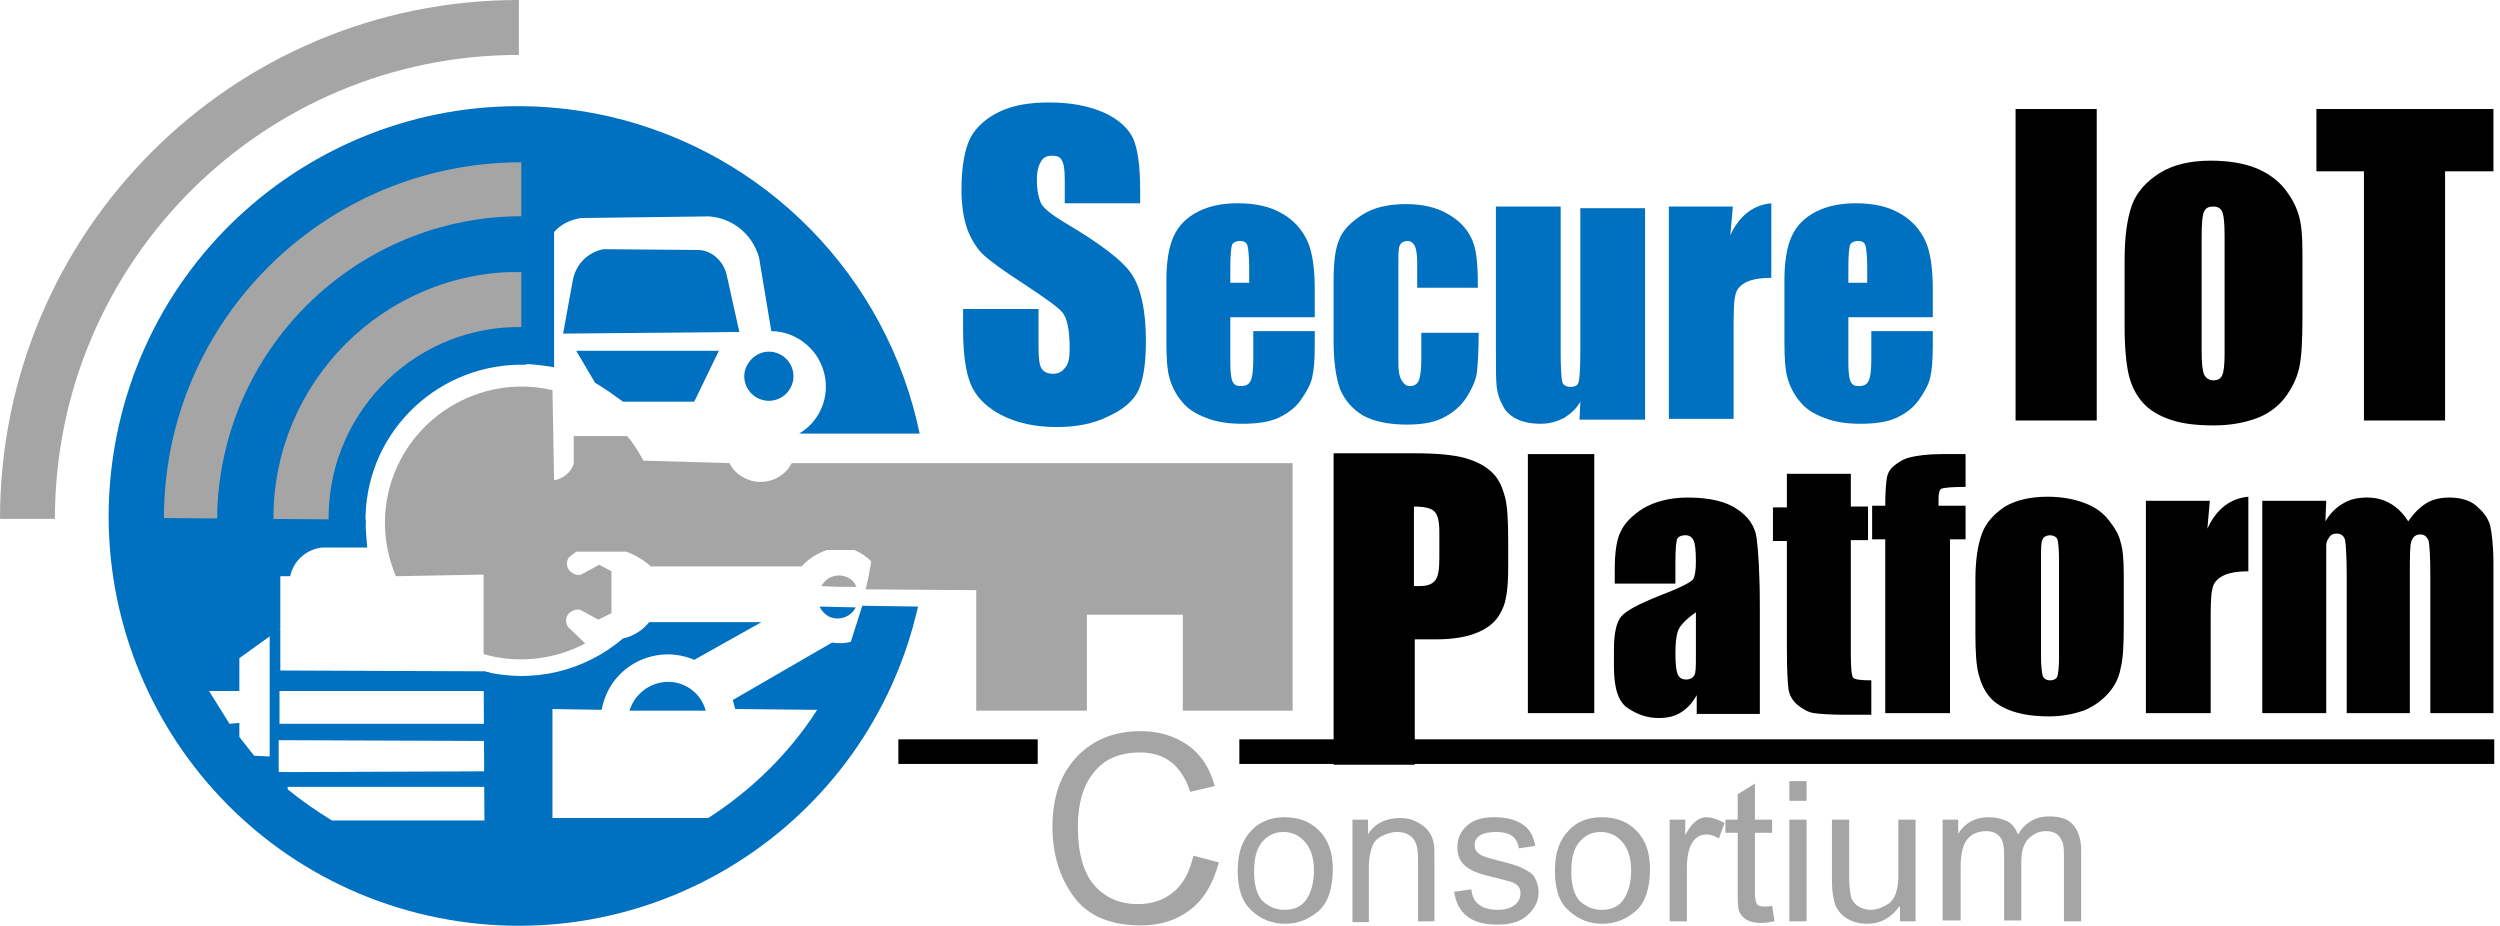
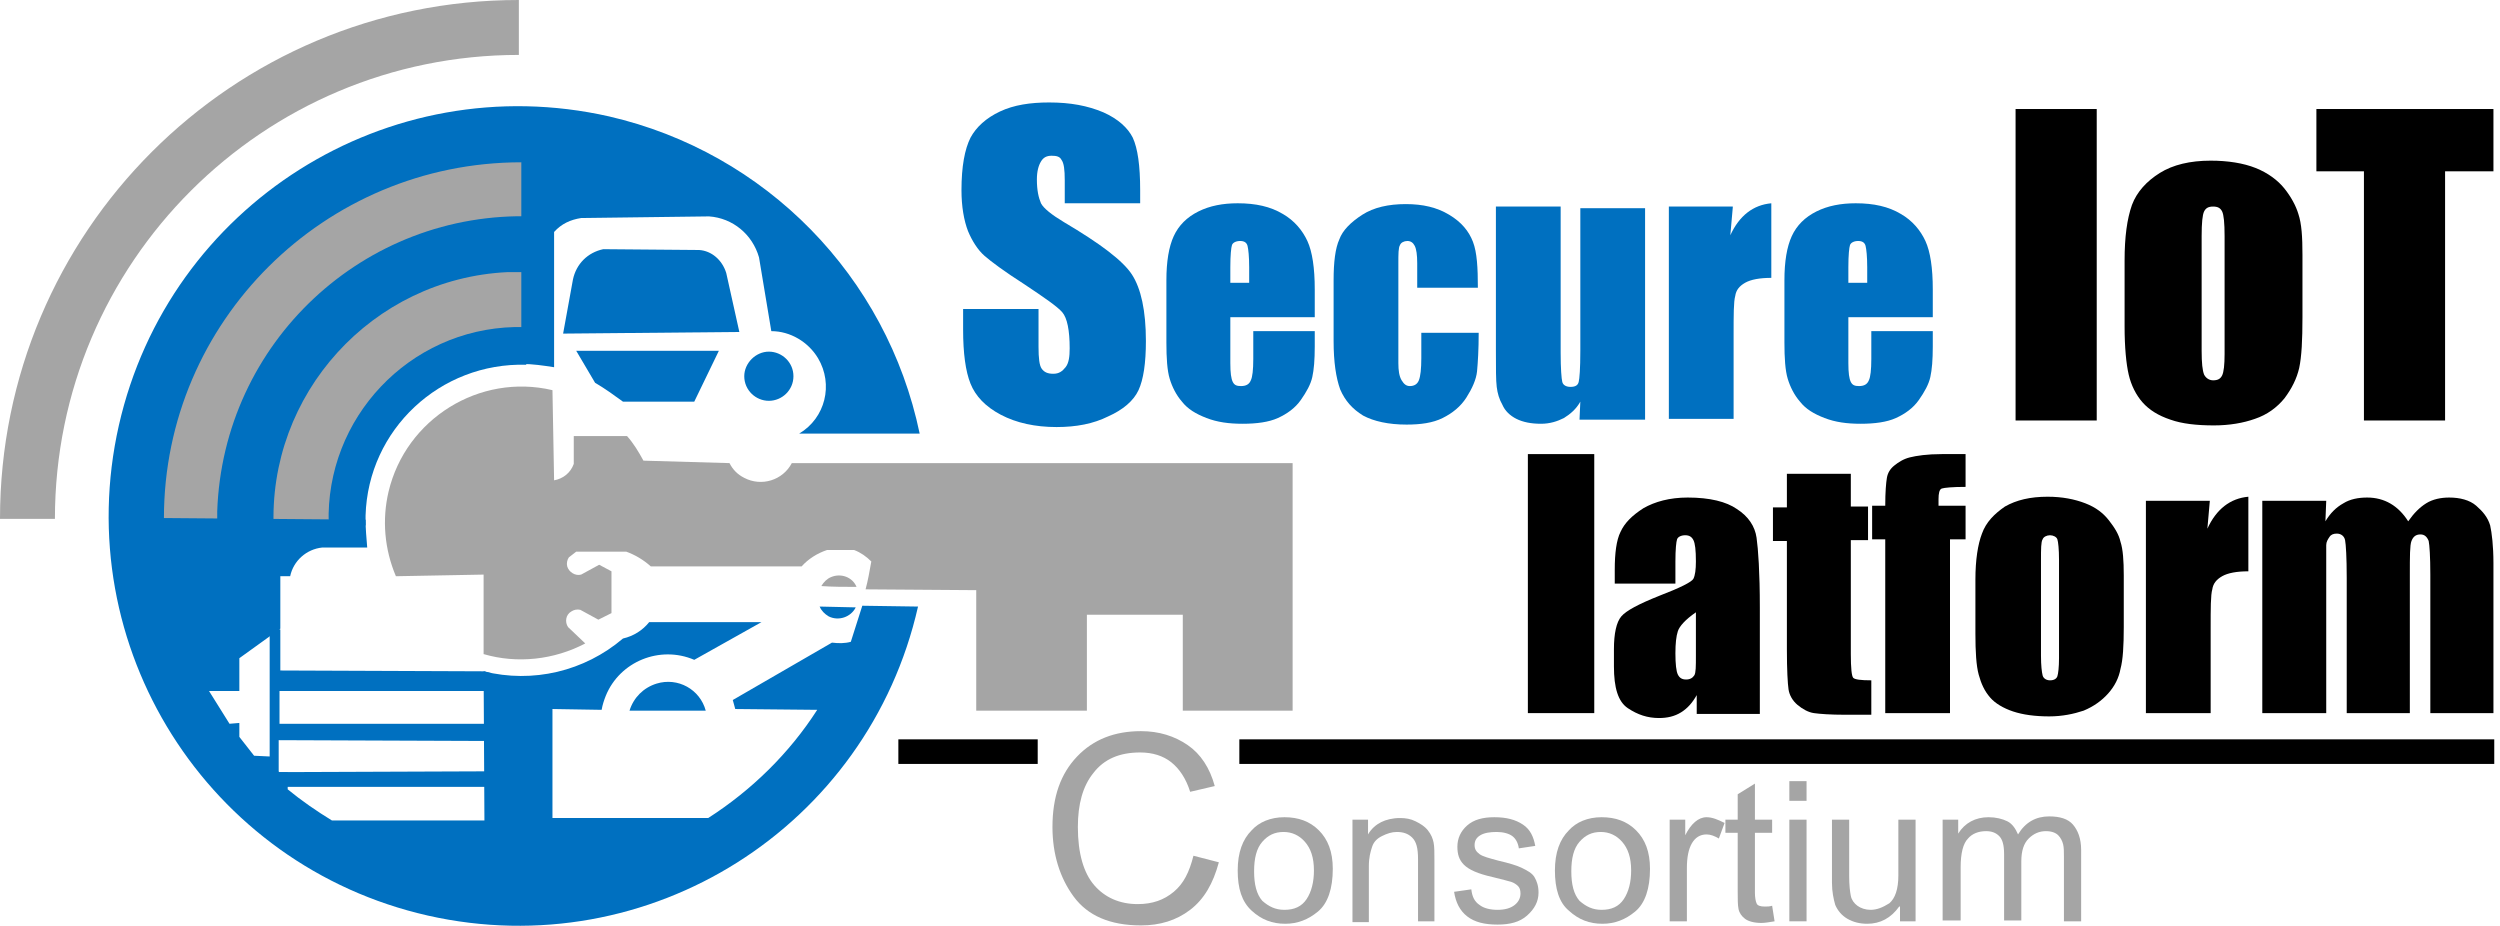
<svg xmlns="http://www.w3.org/2000/svg" width="305px" height="113px" viewBox="0 0 305 113" version="1.1">
  <title>logo</title>
  <desc>Created with Sketch.</desc>
  <defs />
  <g id="Page-1" stroke="none" stroke-width="1" fill="none" fill-rule="evenodd">
    <g id="logo">
      <g id="Group">
        <path d="M148.7,105.2 C148,107.8 146.9,109.7 145.2,111 C143.5,112.3 141.5,112.9 139.2,112.9 C135.4,112.9 132.7,111.7 131,109.4 C129.3,107.1 128.4,104.2 128.4,100.9 C128.4,97.2 129.4,94.4 131.4,92.3 C133.4,90.2 136,89.2 139.2,89.2 C141.4,89.2 143.3,89.8 144.9,90.9 C146.5,92 147.6,93.7 148.2,95.9 L145.2,96.6 C144.7,95 143.9,93.8 142.9,93 C141.9,92.2 140.6,91.8 139.1,91.8 C136.6,91.8 134.7,92.6 133.4,94.3 C132.1,95.9 131.5,98.1 131.5,100.9 C131.5,104.1 132.2,106.5 133.5,108 C134.8,109.5 136.6,110.3 138.8,110.3 C140.6,110.3 142,109.8 143.2,108.8 C144.4,107.8 145.1,106.4 145.6,104.4 L148.7,105.2 L148.7,105.2 Z" id="Shape" fill="#A5A5A5" />
        <g transform="translate(151, 95)" id="Shape" fill="#A5A5A5">
          <path d="M5.7,4.7 C7.4,4.7 8.8,5.2 9.9,6.3 C11,7.4 11.6,8.9 11.6,11 C11.6,13.4 11,15.2 9.8,16.2 C8.6,17.2 7.3,17.7 5.8,17.7 C4.2,17.7 2.9,17.2 1.7,16.1 C0.5,15 -5.68434189e-14,13.4 -5.68434189e-14,11.2 C-5.68434189e-14,9 0.6,7.4 1.7,6.3 C2.6,5.3 4,4.7 5.7,4.7 L5.7,4.7 Z M5.7,16 C6.9,16 7.8,15.6 8.4,14.7 C9,13.8 9.3,12.6 9.3,11.2 C9.3,9.6 8.9,8.5 8.2,7.7 C7.5,6.9 6.6,6.5 5.6,6.5 C4.5,6.5 3.7,6.9 3,7.7 C2.3,8.5 2,9.7 2,11.3 C2,12.9 2.3,14.1 3,14.9 C3.8,15.6 4.6,16 5.7,16 L5.7,16 Z" />
          <path d="M24.1,17.4 L22,17.4 L22,9.8 C22,8.5 21.8,7.7 21.3,7.2 C20.8,6.7 20.2,6.5 19.4,6.5 C18.8,6.5 18.2,6.7 17.6,7 C17,7.3 16.6,7.7 16.4,8.3 C16.2,8.9 16,9.6 16,10.7 L16,17.5 L14,17.5 L14,5 L15.9,5 L15.9,6.8 L15.9,6.8 C16.3,6.1 16.9,5.6 17.5,5.3 C18.1,5 18.9,4.8 19.8,4.8 C20.5,4.8 21.1,4.9 21.7,5.2 C22.3,5.5 22.8,5.8 23.2,6.3 C23.6,6.8 23.8,7.3 23.9,7.8 C24,8.3 24,9 24,10 L24,17.4 L24.1,17.4 Z" />
          <path d="M34.3,8.5 C34.2,7.8 33.9,7.3 33.5,7 C33.1,6.7 32.4,6.5 31.6,6.5 C30.8,6.5 30.1,6.6 29.6,6.9 C29.1,7.2 28.9,7.6 28.9,8.1 C28.9,8.6 29.1,8.9 29.5,9.2 C29.9,9.5 30.7,9.7 31.8,10 C33.1,10.3 34.1,10.6 34.7,10.9 C35.3,11.2 35.9,11.5 36.2,12 C36.5,12.5 36.7,13.1 36.7,13.9 C36.7,15 36.2,15.9 35.3,16.7 C34.4,17.5 33.2,17.8 31.7,17.8 C30.1,17.8 28.9,17.5 28,16.8 C27.1,16.1 26.6,15.1 26.4,13.8 L28.5,13.5 C28.6,14.4 28.9,15 29.5,15.4 C30,15.8 30.8,16 31.7,16 C32.6,16 33.3,15.8 33.8,15.4 C34.3,15 34.5,14.5 34.5,14 C34.5,13.6 34.4,13.3 34.2,13.1 C34,12.9 33.7,12.7 33.4,12.6 C33.1,12.5 32.3,12.3 31.1,12 C29.3,11.6 28.2,11.1 27.6,10.5 C27,9.9 26.8,9.2 26.8,8.3 C26.8,7.3 27.2,6.4 28,5.7 C28.8,5 29.9,4.7 31.3,4.7 C32.8,4.7 33.9,5 34.8,5.6 C35.7,6.2 36.1,7.1 36.3,8.2 L34.3,8.5 L34.3,8.5 Z" />
          <path d="M44.4,4.7 C46.1,4.7 47.5,5.2 48.6,6.3 C49.7,7.4 50.3,8.9 50.3,11 C50.3,13.4 49.7,15.2 48.5,16.2 C47.3,17.2 46,17.7 44.5,17.7 C42.9,17.7 41.6,17.2 40.4,16.1 C39.2,15.1 38.7,13.4 38.7,11.2 C38.7,9 39.3,7.4 40.4,6.3 C41.3,5.3 42.7,4.7 44.4,4.7 L44.4,4.7 Z M44.4,16 C45.6,16 46.5,15.6 47.1,14.7 C47.7,13.8 48,12.6 48,11.2 C48,9.6 47.6,8.5 46.9,7.7 C46.2,6.9 45.3,6.5 44.3,6.5 C43.2,6.5 42.4,6.9 41.7,7.7 C41,8.5 40.7,9.7 40.7,11.3 C40.7,12.9 41,14.1 41.7,14.9 C42.5,15.6 43.3,16 44.4,16 L44.4,16 Z" />
          <path d="M59.4,5.4 L58.7,7.3 C58.2,7 57.7,6.8 57.2,6.8 C56.4,6.8 55.8,7.2 55.4,7.9 C55,8.6 54.8,9.6 54.8,10.9 L54.8,17.4 L52.7,17.4 L52.7,5 L54.6,5 L54.6,6.9 L54.6,6.9 C55.3,5.5 56.2,4.7 57.2,4.7 C57.9,4.7 58.6,5 59.4,5.4 L59.4,5.4 Z" />
          <path d="M65.5,17.4 C64.9,17.5 64.3,17.6 63.9,17.6 C63,17.6 62.3,17.4 61.9,17.1 C61.5,16.8 61.2,16.4 61.1,15.9 C61,15.4 61,14.7 61,13.8 L61,6.6 L59.5,6.6 L59.5,5 L61,5 L61,1.9 L63.1,0.6 L63.1,5 L65.2,5 L65.2,6.6 L63.1,6.6 L63.1,13.9 C63.1,14.5 63.2,15 63.3,15.2 C63.4,15.5 63.8,15.6 64.3,15.6 C64.6,15.6 64.9,15.6 65.2,15.5 L65.5,17.4 L65.5,17.4 Z" />
          <path d="M69.4,2.7 L67.3,2.7 L67.3,0.3 L69.4,0.3 L69.4,2.7 L69.4,2.7 Z M69.4,17.4 L67.3,17.4 L67.3,5 L69.4,5 L69.4,17.4 L69.4,17.4 Z" />
          <path d="M82.7,17.4 L80.8,17.4 L80.8,15.6 L80.7,15.6 C79.7,17 78.4,17.7 76.8,17.7 C75.9,17.7 75.1,17.5 74.4,17.1 C73.7,16.7 73.2,16.1 72.9,15.4 C72.7,14.7 72.5,13.8 72.5,12.7 L72.5,5 L74.6,5 L74.6,11.9 C74.6,13 74.7,13.8 74.8,14.3 C74.9,14.8 75.2,15.2 75.6,15.5 C76,15.8 76.6,16 77.2,16 C78,16 78.7,15.7 79.5,15.2 C80.2,14.6 80.6,13.5 80.6,11.8 L80.6,5 L82.7,5 L82.7,17.4 L82.7,17.4 Z" />
          <path d="M102.9,17.4 L100.8,17.4 L100.8,9.5 C100.8,8.9 100.8,8.4 100.7,8 C100.6,7.6 100.4,7.2 100.1,6.9 C99.8,6.6 99.3,6.4 98.6,6.4 C97.8,6.4 97.1,6.7 96.5,7.3 C95.9,7.9 95.6,8.8 95.6,10.1 L95.6,17.3 L93.5,17.3 L93.5,9.2 C93.5,8.1 93.3,7.4 92.9,7 C92.5,6.6 92,6.4 91.3,6.4 C90.4,6.4 89.6,6.7 89.1,7.3 C88.5,7.9 88.2,9.1 88.2,10.8 L88.2,17.3 L86,17.3 L86,5 L87.9,5 L87.9,6.7 L87.9,6.7 C88.7,5.4 90,4.7 91.6,4.7 C92.5,4.7 93.3,4.9 93.9,5.2 C94.5,5.5 94.9,6.1 95.2,6.8 C96.1,5.3 97.4,4.6 99,4.6 C100.3,4.6 101.3,4.9 101.9,5.6 C102.5,6.3 102.9,7.3 102.9,8.7 L102.9,17.4 L102.9,17.4 Z" />
        </g>
        <path d="M104.5,71.6 C104,70.4 102.6,69.9 101.4,70.4 C100.9,70.6 100.5,71 100.2,71.5 C101.6,71.6 103,71.6 104.5,71.6 L104.5,71.6 L104.5,71.6 Z" id="Shape" fill="#A5A5A5" />
        <path d="M78.5,56.2 C77.9,55.1 77.3,54.1 76.5,53.2 L76.5,53.2 L70,53.2 L70,56.6 C69.6,57.7 68.7,58.4 67.6,58.6 L67.4,47.6 C58.5,45.5 49.5,51.1 47.4,60 C46.6,63.4 46.9,67 48.3,70.3 L48.3,70.3 L59,70.1 L59,79.8 C63.1,81 67.6,80.5 71.4,78.5 L71.4,78.5 L69.3,76.5 C68.9,75.9 69,75 69.7,74.6 C70,74.4 70.4,74.3 70.8,74.4 L70.8,74.4 L73,75.6 L74.6,74.8 L74.6,69.7 L73.1,68.9 L70.9,70.1 C70.2,70.3 69.4,69.8 69.2,69.1 C69.1,68.7 69.2,68.3 69.4,68 L70.3,67.3 L76.4,67.3 C77.5,67.7 78.5,68.3 79.4,69.1 L79.4,69.1 L97.8,69.1 C98.6,68.2 99.7,67.5 100.9,67.1 L100.9,67.1 L104.2,67.1 C105,67.4 105.7,67.9 106.3,68.5 C106.1,69.6 105.9,70.8 105.6,71.9 L105.6,71.9 L119.1,72 L119.1,86.7 L132.6,86.7 L132.6,75 L144.3,75 L144.3,86.7 L157.7,86.7 L157.7,56.5 L96.6,56.5 C95.5,58.6 92.9,59.4 90.8,58.3 C90,57.9 89.4,57.3 89,56.5 L89,56.5 L78.5,56.2 L78.5,56.2 L78.5,56.2 L78.5,56.2 Z" id="Shape" fill="#A5A5A5" />
        <path d="M100,74 L104.4,74.1 C103.8,75.3 102.3,75.8 101.1,75.2 C100.6,74.9 100.2,74.5 100,74 L100,74 L100,74 Z" id="Shape" fill="#0070C0" />
        <path d="M76.8,86.7 L86.1,86.7 C85.4,84.1 82.7,82.6 80.1,83.4 C78.5,83.9 77.3,85.1 76.8,86.7 L76.8,86.7 L76.8,86.7 Z" id="Shape" fill="#0070C0" />
        <path d="M96.8,45.9 C96.8,44.2 95.4,42.9 93.8,42.9 C92.2,42.9 90.8,44.3 90.8,45.9 C90.8,47.6 92.2,48.9 93.8,48.9 C95.4,48.9 96.8,47.6 96.8,45.9 L96.8,45.9 L96.8,45.9 Z" id="Shape" fill="#0070C0" />
        <path d="M76,49 L84.7,49 L87.7,42.8 L70.3,42.8 L72.6,46.7 C73.8,47.4 74.9,48.2 76,49 L76,49 L76,49 Z" id="Shape" fill="#0070C0" />
        <path d="M88.6,33.3 L90.2,40.5 L68.7,40.7 L69.9,34.1 C70.3,32.2 71.7,30.8 73.6,30.4 L73.6,30.4 L85.3,30.5 C86.8,30.6 88.1,31.7 88.6,33.3 L88.6,33.3 L88.6,33.3 Z" id="Shape" fill="#0070C0" />
        <path d="M0,63.3 L6.7,63.3 C6.7,32 32.1,6.7 63.3,6.7 L63.3,6.7 L63.3,0 C28.3,0 0,28.3 0,63.3 L0,63.3 L0,63.3 Z" id="Shape" fill="#A5A5A5" />
        <polygon id="Shape" fill="#0070C0" points="32.9 76.4 34.2 76.8 34.2 81.8 59.1 81.9 59.8 82.1 59.8 84.3 34.1 84.3 34.1 88.3 59.8 88.3 59.8 90.4 34 90.3 34 94.2 59.8 94.1 59.8 96 34 96 32.9 94.1 32.9 76.4" />
        <path d="M17.4,64.6 C17.4,38.4 38.6,17.1 64.8,17 L65,17 L65,17 L65,41.2 C52.2,41.5 41.9,51.8 41.6,64.6 L41.6,64.6 L17.4,64.6 L17.4,64.6 L17.4,64.6 L17.4,64.6 Z" id="Shape" fill="#A5A5A5" />
        <path d="M112.2,52.9 L97.5,52.9 C100.7,51 101.7,46.9 99.8,43.7 C98.6,41.7 96.4,40.4 94.1,40.4 L92.6,31.4 C91.8,28.6 89.4,26.6 86.5,26.4 L70.9,26.6 C69.6,26.8 68.5,27.3 67.6,28.3 L67.6,44.8 C66.3,44.6 65,44.4 63.6,44.4 L63.6,44.4 L63.6,19.8 C39.6,19.8 20,39.2 20,63.2 L20,63.2 L20,63.2 L44.6,63.4 C44.6,64.5 44.7,65.6 44.8,66.8 L44.8,66.8 L39.3,66.8 C37.4,67 35.8,68.4 35.4,70.3 L34.2,70.3 L34.2,76.7 L29.2,80.3 L29.2,84.3 L25.5,84.3 L28,88.3 L29.2,88.2 L29.2,89.9 L31,92.2 L33.1,92.3 L34,94.2 L35.1,94.2 L35.1,96.3 C36.8,97.7 38.7,99 40.5,100.1 L40.5,100.1 L59.1,100.1 L59,81.9 C65,83.4 71.3,81.9 76,77.9 C77.3,77.6 78.4,76.9 79.2,75.9 L79.2,75.9 L92.9,75.9 L84.7,80.5 C80.5,78.7 75.6,80.7 73.9,84.9 C73.7,85.4 73.5,86 73.4,86.6 L67.4,86.5 L67.4,99.8 L86.4,99.8 C91.7,96.4 96.3,91.9 99.7,86.6 L99.7,86.6 L89.7,86.5 C89.6,86.1 89.5,85.8 89.4,85.4 L101.5,78.4 C102.3,78.5 103.1,78.5 103.8,78.3 L103.8,78.3 L105.2,73.9 L112,74 C105.9,100.9 79.2,117.8 52.2,111.7 C25.3,105.6 8.4,78.9 14.5,51.9 C20.6,25 47.3,8.1 74.3,14.2 C93.4,18.6 108.2,33.7 112.2,52.9 L112.2,52.9 L112.2,52.9 Z" id="Shape" fill="#0070C0" />
        <path d="M33.4,64.6 C32.6,48.1 45.4,34 61.9,33.2 L65,33.2 C64.9,30.9 64.9,28.7 65,26.4 C44.4,25.7 27.2,41.8 26.5,62.4 L26.5,64.6 L26.5,64.6 L33.4,64.6 L33.4,64.6 L33.4,64.6 L33.4,64.6 Z" id="Shape" fill="#0070C0" />
        <path d="M40.1,63.9 C39.7,51 49.9,40.2 62.8,39.9 L64.3,39.9 L64.3,39.9 L64.2,44.5 C53.7,44.2 44.9,52.4 44.6,62.9 L44.6,64.1 L44.6,64.1 L40.1,63.9 L40.1,63.9 L40.1,63.9 L40.1,63.9 Z" id="Shape" fill="#0070C0" />
        <path d="M139.1,24.8 L129.9,24.8 L129.9,22 C129.9,20.7 129.8,19.9 129.5,19.5 C129.3,19.1 128.9,19 128.3,19 C127.7,19 127.3,19.2 127,19.7 C126.7,20.2 126.5,20.9 126.5,21.9 C126.5,23.2 126.7,24.1 127,24.8 C127.3,25.4 128.3,26.2 129.8,27.1 C134.2,29.7 137,31.8 138.1,33.5 C139.2,35.2 139.8,37.9 139.8,41.6 C139.8,44.3 139.5,46.3 138.9,47.6 C138.3,48.9 137,50 135.2,50.8 C133.4,51.7 131.3,52.1 128.9,52.1 C126.3,52.1 124,51.6 122.1,50.6 C120.2,49.6 119,48.3 118.4,46.8 C117.8,45.3 117.5,43.1 117.5,40.2 L117.5,37.7 L126.7,37.7 L126.7,42.3 C126.7,43.7 126.8,44.6 127.1,45 C127.4,45.4 127.8,45.6 128.5,45.6 C129.2,45.6 129.6,45.3 130,44.8 C130.4,44.3 130.5,43.5 130.5,42.5 C130.5,40.3 130.2,38.8 129.6,38.1 C129,37.4 127.4,36.3 125,34.7 C122.5,33.1 120.9,31.9 120.1,31.2 C119.3,30.5 118.6,29.4 118.1,28.2 C117.6,26.9 117.3,25.2 117.3,23.2 C117.3,20.3 117.7,18.2 118.4,16.8 C119.1,15.5 120.3,14.4 122,13.6 C123.7,12.8 125.7,12.5 128,12.5 C130.6,12.5 132.7,12.9 134.6,13.7 C136.4,14.5 137.6,15.6 138.2,16.8 C138.8,18.1 139.1,20.2 139.1,23.2 L139.1,24.8 L139.1,24.8 Z" id="Shape" fill="#0070C0" />
        <g transform="translate(142, 24)" id="Shape" fill="#0070C0">
          <path d="M18.3,14.7 L8.1,14.7 L8.1,20.3 C8.1,21.5 8.2,22.2 8.4,22.6 C8.6,23 8.9,23.1 9.4,23.1 C10,23.1 10.4,22.9 10.6,22.4 C10.8,22 10.9,21.1 10.9,19.8 L10.9,16.4 L18.4,16.4 L18.4,18.3 C18.4,19.9 18.3,21.1 18.1,22 C17.9,22.9 17.4,23.8 16.7,24.8 C16,25.8 15,26.5 13.9,27 C12.8,27.5 11.3,27.7 9.6,27.7 C7.9,27.7 6.5,27.5 5.2,27 C3.9,26.5 2.9,25.9 2.2,25 C1.5,24.2 1,23.2 0.7,22.2 C0.4,21.2 0.3,19.7 0.3,17.8 L0.3,10.2 C0.3,7.9 0.6,6.1 1.2,4.8 C1.8,3.5 2.8,2.5 4.2,1.8 C5.6,1.1 7.2,0.8 9,0.8 C11.2,0.8 13,1.2 14.5,2.1 C15.9,2.9 16.9,4.1 17.5,5.4 C18.1,6.7 18.4,8.7 18.4,11.3 L18.4,14.7 L18.3,14.7 Z M10.4,10.5 L10.4,8.6 C10.4,7.3 10.3,6.4 10.2,6 C10.1,5.6 9.8,5.4 9.3,5.4 C8.8,5.4 8.4,5.6 8.3,5.9 C8.2,6.2 8.1,7.1 8.1,8.6 L8.1,10.5 L10.4,10.5 L10.4,10.5 Z" />
          <path d="M38.3,11.1 L30.9,11.1 L30.9,8.1 C30.9,7.1 30.8,6.4 30.6,6 C30.4,5.6 30.1,5.4 29.7,5.4 C29.3,5.4 28.9,5.6 28.8,5.9 C28.6,6.2 28.6,7 28.6,8.1 L28.6,20.3 C28.6,21.2 28.7,21.9 29,22.4 C29.3,22.9 29.6,23.1 30,23.1 C30.5,23.1 30.9,22.9 31.1,22.4 C31.3,21.9 31.4,21 31.4,19.7 L31.4,16.6 L38.4,16.6 C38.4,18.7 38.3,20.2 38.2,21.3 C38.1,22.3 37.6,23.4 36.9,24.5 C36.2,25.6 35.2,26.4 34,27 C32.8,27.6 31.3,27.8 29.6,27.8 C27.4,27.8 25.6,27.4 24.3,26.7 C23,25.9 22.1,24.9 21.5,23.5 C21,22.1 20.7,20.2 20.7,17.6 L20.7,10.2 C20.7,8 20.9,6.3 21.4,5.2 C21.8,4.1 22.8,3.1 24.2,2.2 C25.6,1.3 27.4,0.9 29.5,0.9 C31.6,0.9 33.3,1.3 34.8,2.2 C36.3,3.1 37.2,4.2 37.7,5.5 C38.2,6.8 38.3,8.7 38.3,11.1 L38.3,11.1 Z" />
          <path d="M58.7,1.3 L58.7,27.2 L50.7,27.2 L50.8,25 C50.3,25.9 49.6,26.5 48.8,27 C48,27.4 47.1,27.7 46,27.7 C44.8,27.7 43.8,27.5 43,27.1 C42.2,26.7 41.6,26.1 41.3,25.4 C40.9,24.7 40.7,24 40.6,23.2 C40.5,22.4 40.5,21 40.5,18.7 L40.5,1.2 L48.4,1.2 L48.4,19 C48.4,21 48.5,22.2 48.6,22.6 C48.7,23 49.1,23.2 49.6,23.2 C50.2,23.2 50.5,23 50.6,22.6 C50.7,22.2 50.8,21 50.8,18.8 L50.8,1.4 L58.7,1.4 L58.7,1.3 Z" />
          <path d="M69.4,1.3 L69.1,4.7 C70.2,2.3 71.9,1 74.1,0.8 L74.1,9.9 C72.7,9.9 71.6,10.1 70.9,10.5 C70.2,10.9 69.8,11.4 69.7,12.1 C69.5,12.8 69.5,14.4 69.5,16.9 L69.5,27.1 L61.6,27.1 L61.6,1.2 L69.4,1.2 L69.4,1.3 Z" />
          <path d="M93.7,14.7 L83.5,14.7 L83.5,20.3 C83.5,21.5 83.6,22.2 83.8,22.6 C84,23 84.3,23.1 84.8,23.1 C85.4,23.1 85.8,22.9 86,22.4 C86.2,22 86.3,21.1 86.3,19.8 L86.3,16.4 L93.8,16.4 L93.8,18.3 C93.8,19.9 93.7,21.1 93.5,22 C93.3,22.9 92.8,23.8 92.1,24.8 C91.4,25.8 90.4,26.5 89.3,27 C88.2,27.5 86.7,27.7 85,27.7 C83.3,27.7 81.9,27.5 80.6,27 C79.3,26.5 78.3,25.9 77.6,25 C76.9,24.2 76.4,23.2 76.1,22.2 C75.8,21.2 75.7,19.7 75.7,17.8 L75.7,10.2 C75.7,7.9 76,6.1 76.6,4.8 C77.2,3.5 78.2,2.5 79.6,1.8 C81,1.1 82.6,0.8 84.4,0.8 C86.6,0.8 88.4,1.2 89.9,2.1 C91.3,2.9 92.3,4.1 92.9,5.4 C93.5,6.7 93.8,8.7 93.8,11.3 L93.8,14.7 L93.7,14.7 Z M85.8,10.5 L85.8,8.6 C85.8,7.3 85.7,6.4 85.6,6 C85.5,5.6 85.2,5.4 84.7,5.4 C84.2,5.4 83.8,5.6 83.7,5.9 C83.6,6.2 83.5,7.1 83.5,8.6 L83.5,10.5 L85.8,10.5 L85.8,10.5 Z" />
        </g>
        <g transform="translate(245, 13)" id="Shape" fill="#000000">
          <polygon points="10.8 0.3 10.8 38.3 0.9 38.3 0.9 0.3" />
          <path d="M35.9,18.1 L35.9,25.7 C35.9,28.5 35.8,30.5 35.5,31.9 C35.2,33.2 34.6,34.4 33.7,35.6 C32.8,36.7 31.6,37.6 30.1,38.1 C28.7,38.6 27,38.9 25.1,38.9 C23,38.9 21.2,38.7 19.8,38.2 C18.3,37.7 17.2,37 16.4,36.1 C15.6,35.2 15,34 14.7,32.7 C14.4,31.4 14.2,29.4 14.2,26.8 L14.2,18.8 C14.2,15.9 14.5,13.7 15.1,12 C15.7,10.4 16.9,9.1 18.5,8.1 C20.1,7.1 22.2,6.6 24.7,6.6 C26.8,6.6 28.7,6.9 30.2,7.5 C31.7,8.1 32.9,9 33.7,10 C34.5,11 35.1,12.1 35.4,13.1 C35.8,14.3 35.9,15.9 35.9,18.1 L35.9,18.1 Z M26.4,15.8 C26.4,14.2 26.3,13.2 26.1,12.8 C25.9,12.4 25.6,12.2 25,12.2 C24.4,12.2 24.1,12.4 23.9,12.8 C23.7,13.2 23.6,14.2 23.6,15.8 L23.6,29.8 C23.6,31.3 23.7,32.2 23.9,32.7 C24.1,33.1 24.5,33.4 25,33.4 C25.6,33.4 25.9,33.2 26.1,32.8 C26.3,32.4 26.4,31.5 26.4,30.2 L26.4,15.8 L26.4,15.8 Z" />
          <polygon points="59.2 0.3 59.2 7.9 53.3 7.9 53.3 38.3 43.4 38.3 43.4 7.9 37.6 7.9 37.6 0.3" />
        </g>
        <g transform="translate(186, 55)" id="Shape" fill="#000000">
          <polygon points="8.5 0.4 8.5 32 0.4 32 0.4 0.4" />
          <path d="M18.4,16.2 L11,16.2 L11,14.5 C11,12.5 11.2,10.9 11.7,9.9 C12.2,8.8 13.1,7.9 14.5,7 C15.9,6.2 17.7,5.7 19.9,5.7 C22.6,5.7 24.6,6.2 25.9,7.1 C27.3,8 28.1,9.2 28.3,10.6 C28.5,12 28.7,14.8 28.7,19.1 L28.7,32.1 L21,32.1 L21,29.8 C20.5,30.7 19.9,31.4 19.1,31.9 C18.3,32.4 17.4,32.6 16.4,32.6 C15,32.6 13.8,32.2 12.6,31.4 C11.4,30.6 10.9,28.9 10.9,26.3 L10.9,24.2 C10.9,22.3 11.2,20.9 11.8,20.2 C12.4,19.5 13.9,18.7 16.4,17.7 C19,16.7 20.4,16 20.6,15.6 C20.8,15.2 20.9,14.5 20.9,13.5 C20.9,12.1 20.8,11.3 20.6,10.9 C20.4,10.5 20.1,10.3 19.6,10.3 C19.1,10.3 18.7,10.5 18.6,10.8 C18.5,11.1 18.4,12 18.4,13.5 L18.4,16.2 L18.4,16.2 Z M20.9,19.7 C19.6,20.6 18.9,21.4 18.7,22 C18.5,22.6 18.4,23.5 18.4,24.7 C18.4,26 18.5,26.9 18.7,27.3 C18.9,27.7 19.2,27.9 19.7,27.9 C20.2,27.9 20.5,27.7 20.7,27.4 C20.9,27.1 20.9,26.3 20.9,25 L20.9,19.7 L20.9,19.7 Z" />
          <path d="M39.8,2.7 L39.8,6.8 L41.9,6.8 L41.9,10.9 L39.8,10.9 L39.8,24.8 C39.8,26.5 39.9,27.5 40.1,27.7 C40.3,27.9 41,28 42.3,28 L42.3,32.2 L39.1,32.2 C37.3,32.2 36,32.1 35.3,32 C34.6,31.9 33.9,31.5 33.3,31 C32.7,30.5 32.3,29.8 32.2,29.1 C32.1,28.4 32,26.8 32,24.2 L32,11 L30.3,11 L30.3,6.9 L32,6.9 L32,2.8 L39.8,2.8 L39.8,2.7 Z" />
          <path d="M53.8,0.4 L53.8,4.4 C52.2,4.4 51.2,4.5 50.9,4.6 C50.6,4.7 50.5,5.2 50.5,5.9 L50.5,6.7 L53.8,6.7 L53.8,10.8 L51.9,10.8 L51.9,32 L44,32 L44,10.8 L42.4,10.8 L42.4,6.7 L44,6.7 C44,5 44.1,3.9 44.2,3.3 C44.3,2.7 44.6,2.2 45.1,1.8 C45.6,1.4 46.2,1 47,0.8 C47.8,0.6 49.1,0.4 50.9,0.4 L53.8,0.4 L53.8,0.4 Z" />
          <path d="M73.1,15.2 L73.1,21.5 C73.1,23.8 73,25.5 72.7,26.6 C72.5,27.7 72,28.7 71.2,29.6 C70.4,30.5 69.4,31.2 68.2,31.7 C67,32.1 65.6,32.4 64,32.4 C62.3,32.4 60.8,32.2 59.6,31.8 C58.4,31.4 57.4,30.8 56.8,30.1 C56.1,29.3 55.7,28.4 55.4,27.3 C55.1,26.2 55,24.5 55,22.3 L55,15.7 C55,13.3 55.3,11.4 55.8,10.1 C56.3,8.7 57.3,7.7 58.6,6.8 C60,6 61.7,5.6 63.8,5.6 C65.6,5.6 67.1,5.9 68.4,6.4 C69.7,6.9 70.6,7.6 71.3,8.5 C72,9.4 72.5,10.2 72.7,11.1 C73,12 73.1,13.4 73.1,15.2 L73.1,15.2 Z M65.2,13.3 C65.2,12 65.1,11.1 65,10.8 C64.9,10.5 64.5,10.3 64.1,10.3 C63.7,10.3 63.3,10.5 63.2,10.8 C63,11.1 63,12 63,13.3 L63,25 C63,26.2 63.1,27 63.2,27.4 C63.3,27.8 63.7,28 64.1,28 C64.6,28 64.9,27.8 65,27.5 C65.1,27.2 65.2,26.4 65.2,25.3 L65.2,13.3 L65.2,13.3 Z" />
          <path d="M83.6,6.1 L83.3,9.5 C84.4,7.1 86.1,5.8 88.3,5.6 L88.3,14.7 C86.9,14.7 85.8,14.9 85.1,15.3 C84.4,15.7 84,16.2 83.9,16.9 C83.7,17.6 83.7,19.2 83.7,21.7 L83.7,32 L75.8,32 L75.8,6.1 L83.6,6.1 L83.6,6.1 Z" />
          <path d="M97.8,6.1 L97.7,8.6 C98.3,7.6 99,6.9 99.9,6.4 C100.7,5.9 101.7,5.7 102.8,5.7 C104.9,5.7 106.6,6.7 107.8,8.6 C108.5,7.6 109.2,6.9 110,6.4 C110.8,5.9 111.8,5.7 112.8,5.7 C114.1,5.7 115.3,6 116.1,6.7 C116.9,7.4 117.5,8.1 117.8,9.1 C118,10 118.2,11.6 118.2,13.7 L118.2,32 L110.5,32 L110.5,15.1 C110.5,12.9 110.4,11.5 110.3,11 C110.1,10.5 109.8,10.2 109.3,10.2 C108.7,10.2 108.4,10.5 108.2,11 C108,11.5 108,12.9 108,15.1 L108,32 L100.3,32 L100.3,15.5 C100.3,13 100.2,11.4 100.1,10.9 C100,10.4 99.6,10.1 99.1,10.1 C98.7,10.1 98.4,10.2 98.2,10.5 C98,10.8 97.8,11.1 97.8,11.5 L97.8,14 L97.8,32 L90,32 L90,6.1 L97.8,6.1 L97.8,6.1 Z" />
        </g>
-         <path d="M162.7,55.3 L172.6,55.3 C175.3,55.3 177.4,55.5 178.8,55.9 C180.2,56.3 181.3,56.9 182.1,57.7 C182.9,58.5 183.3,59.5 183.6,60.6 C183.9,61.7 184,63.5 184,65.9 L184,69.2 C184,71.6 183.8,73.4 183.2,74.5 C182.7,75.6 181.8,76.5 180.4,77.1 C179.1,77.7 177.3,78 175.2,78 L172.6,78 L172.6,93.3 L162.7,93.3 L162.7,55.3 L162.7,55.3 Z M172.5,61.8 L172.5,71.5 L173.2,71.5 C174.1,71.5 174.7,71.3 175.1,70.8 C175.5,70.3 175.6,69.4 175.6,68 L175.6,64.9 C175.6,63.6 175.4,62.8 175,62.4 C174.6,62 173.8,61.8 172.5,61.8 L172.5,61.8 Z" id="Shape" fill="#000000" />
        <polygon id="Shape" fill="#000000" points="151.2 90.2 304.3 90.2 304.3 93.2 151.2 93.2" />
        <polygon id="Shape" fill="#000000" points="109.6 90.2 126.6 90.2 126.6 93.2 109.6 93.2" />
      </g>
    </g>
  </g>
</svg>